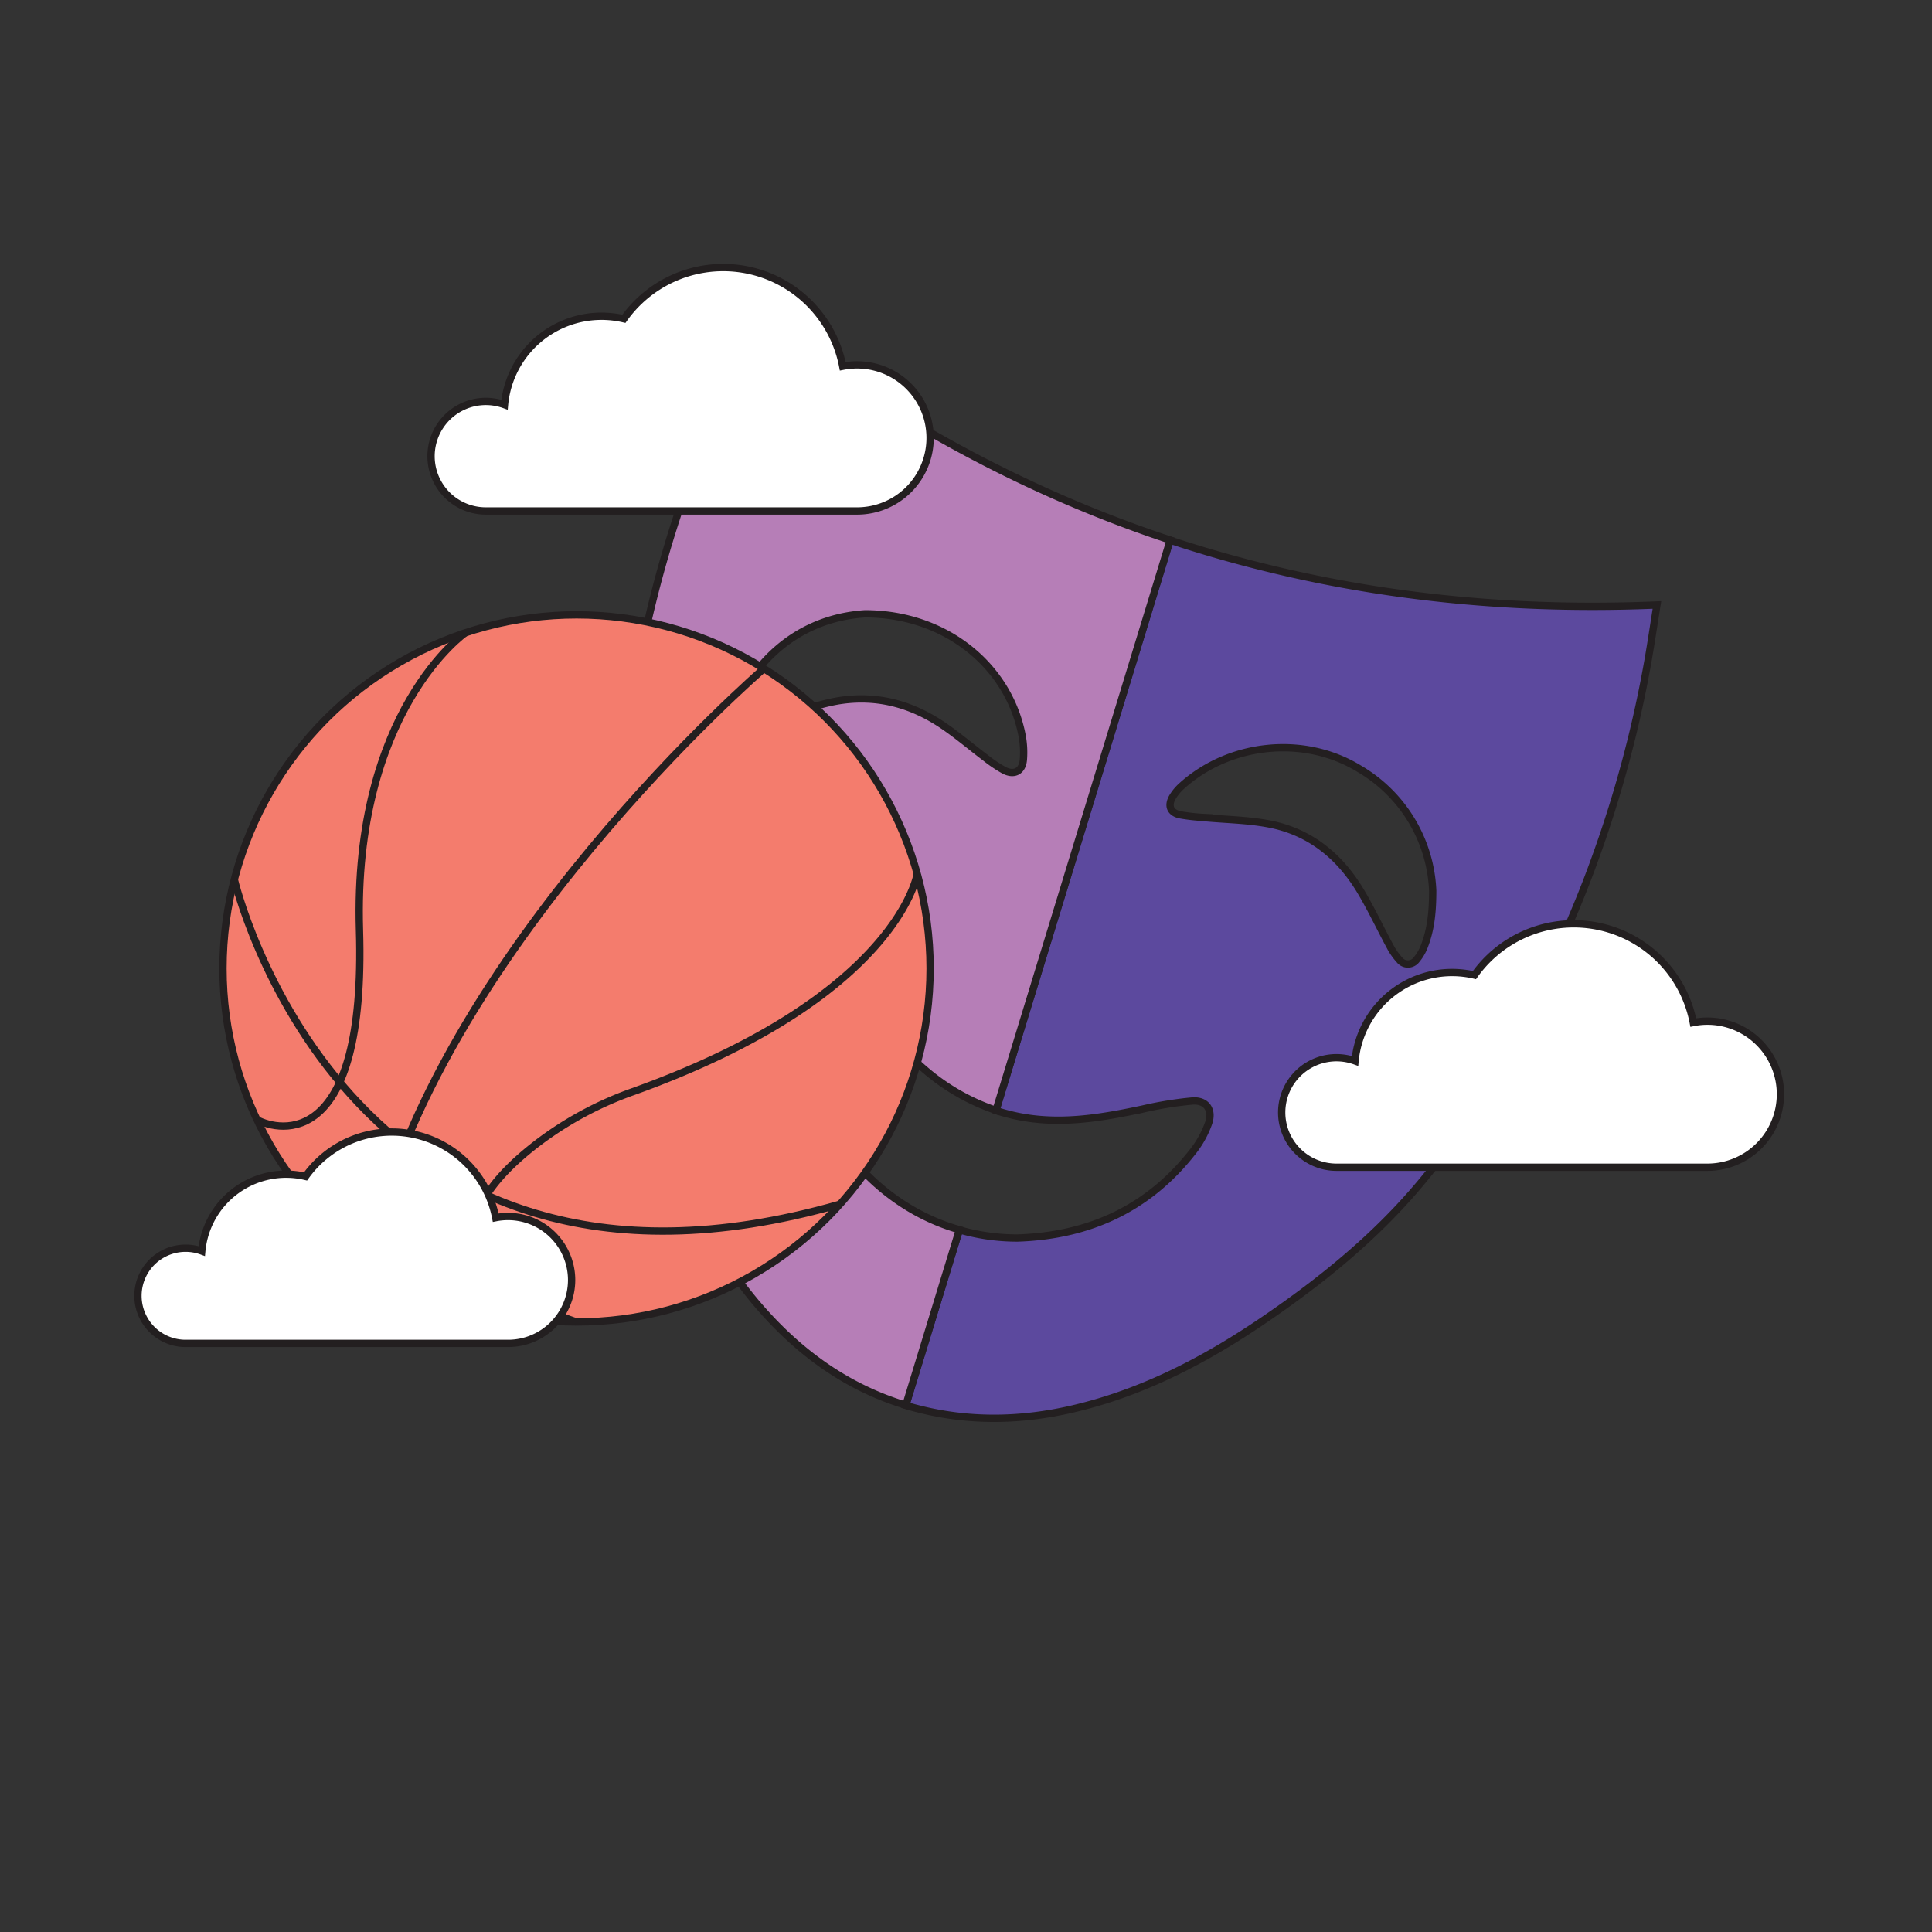
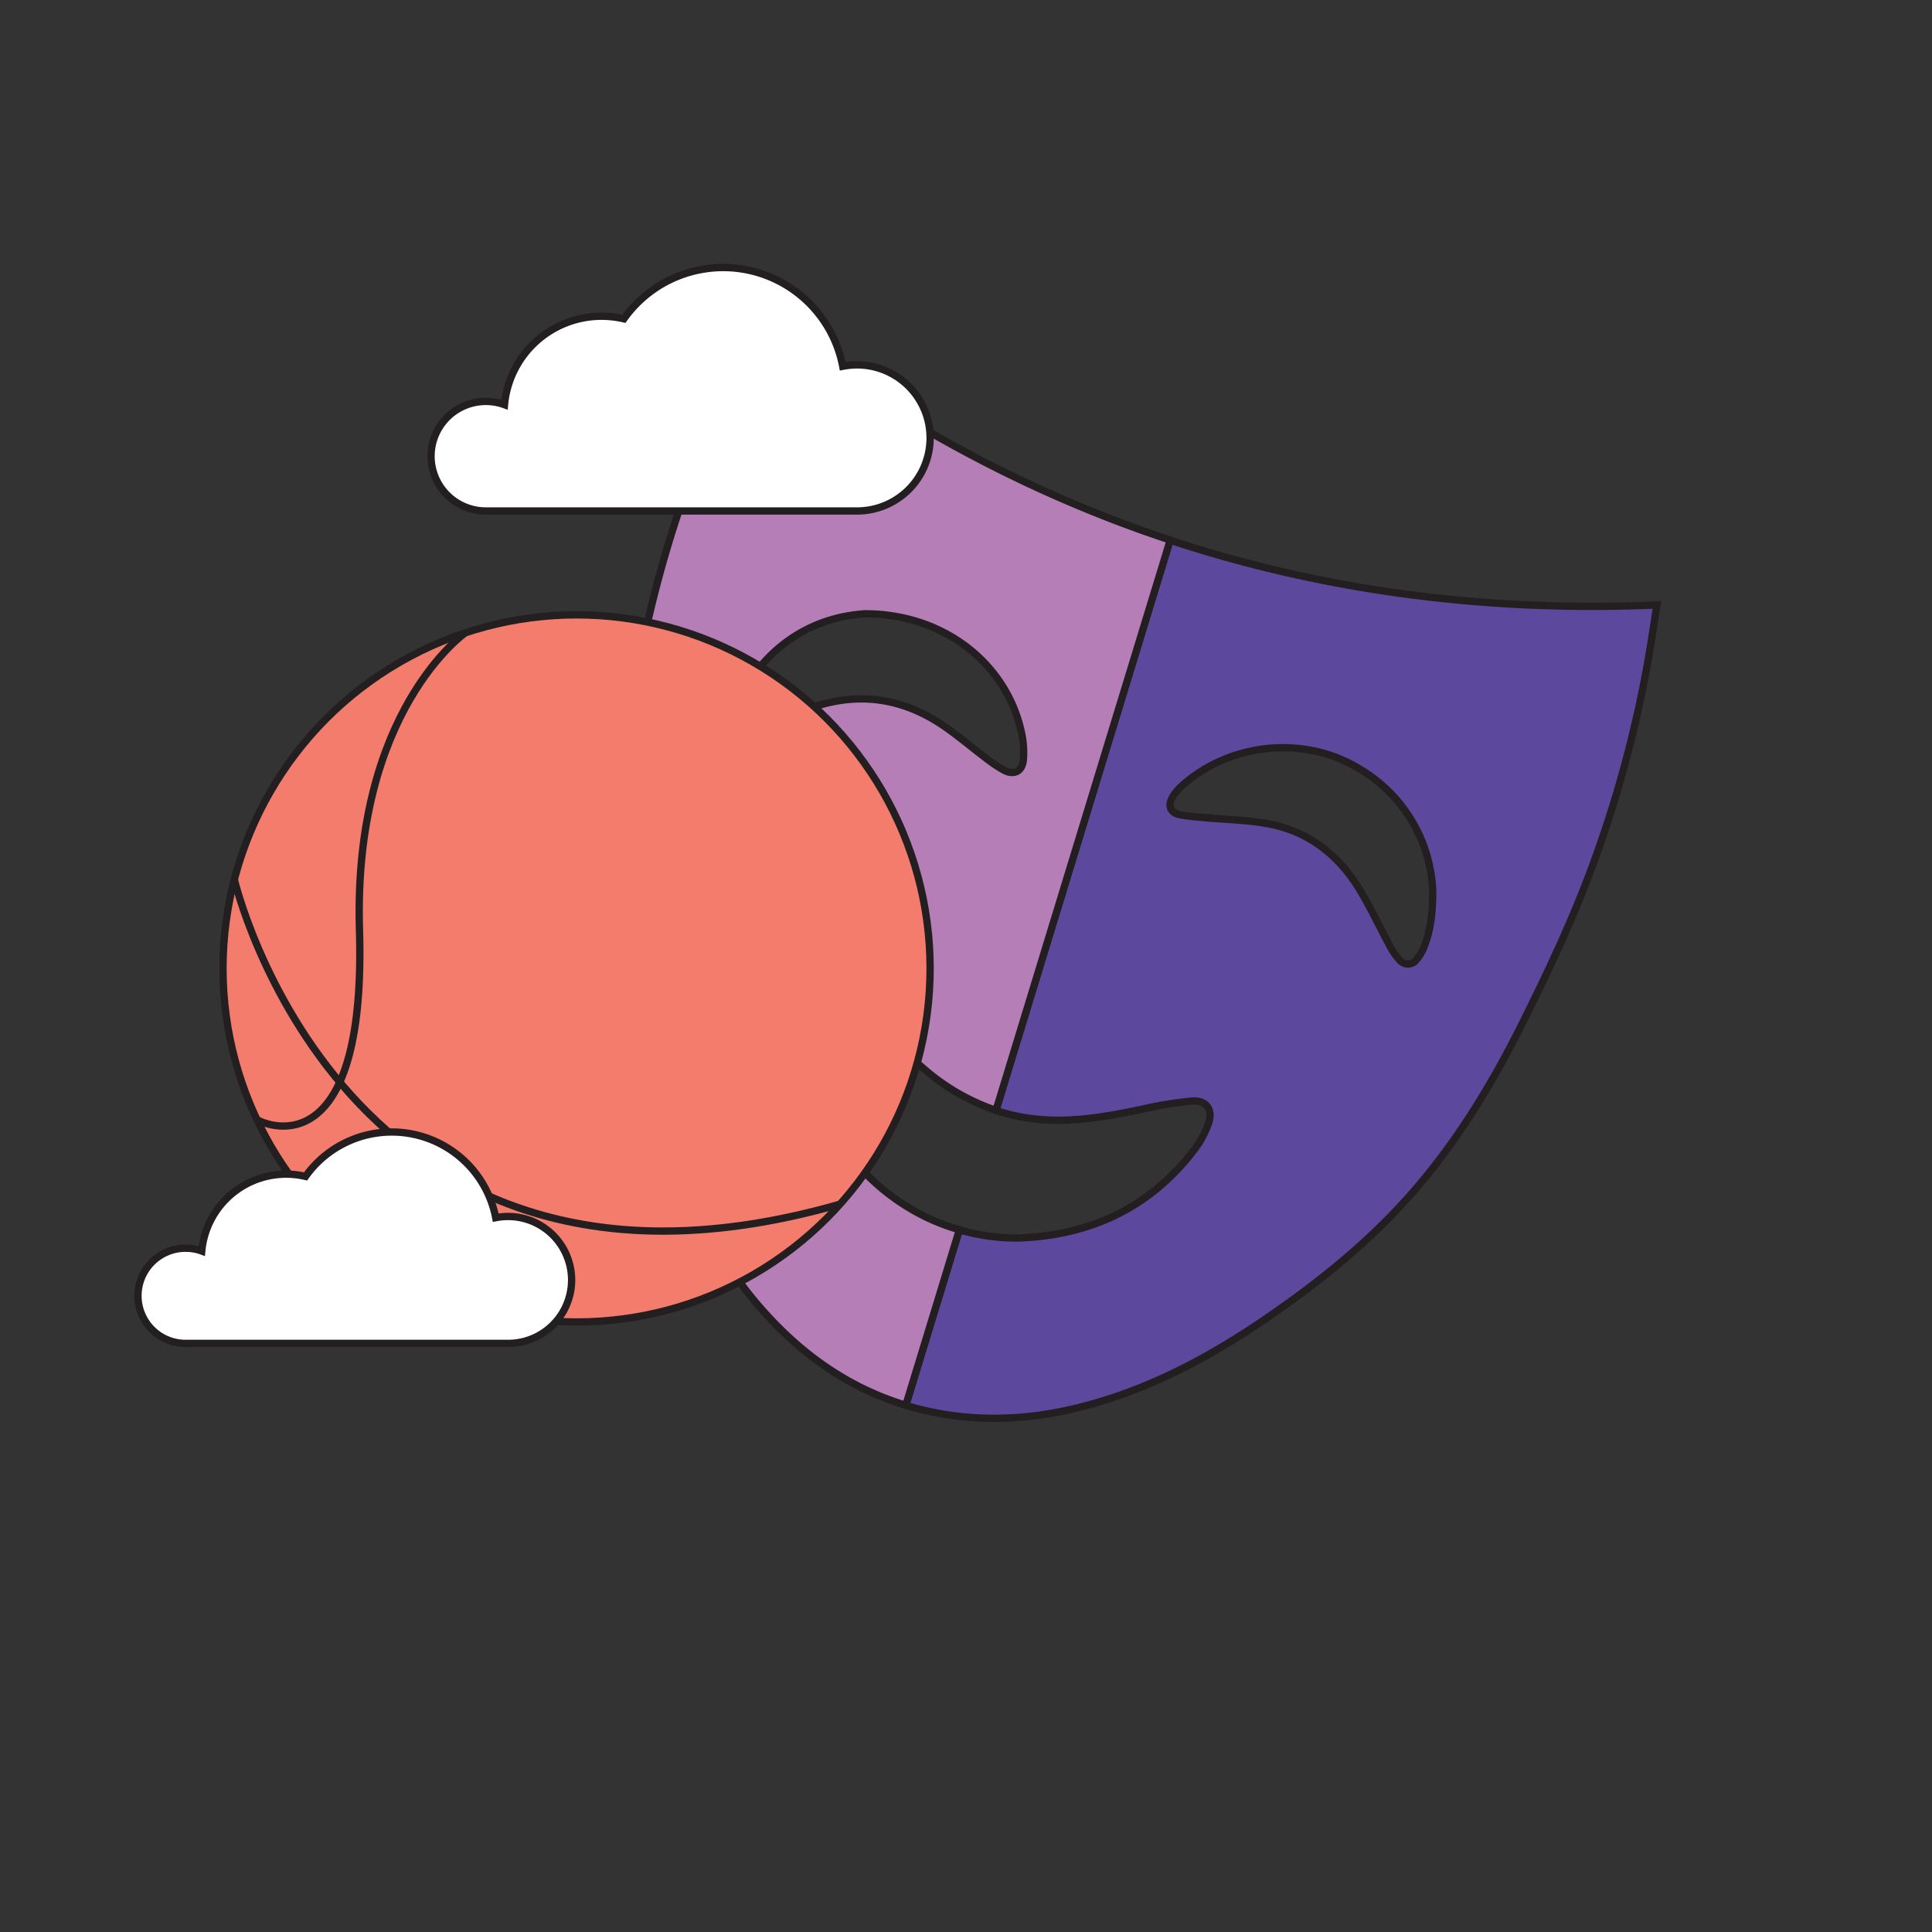
<svg xmlns="http://www.w3.org/2000/svg" id="Layer_1" data-name="Layer 1" viewBox="0 0 529.12 529.12">
  <rect x="0" y="0" width="529.12" height="529.12" fill="#333333" stroke="none" />
  <defs>
    <style>.cls-1{fill:#5c499e;}.cls-1,.cls-2,.cls-4,.cls-5,.cls-6{stroke:#231f20;stroke-miterlimit:10;stroke-width:2px;}.cls-2{fill:#b67eb7;}.cls-3,.cls-5{fill:none;}.cls-4{fill:#f47c6d;}.cls-6{fill:#fff;}</style>
  </defs>
  <g id="TFkouv">
    <path class="cls-1" d="M248.07,384.89c1,.3,2,.6,3.09.87,14.22,3.69,28.45,3.41,42.68.1,19.29-4.5,36.5-13.54,52.72-24.63,15.65-10.7,30.28-22.59,42.51-37.23,11-13.13,19.78-27.63,27.42-42.89,7.36-14.69,14.39-29.53,20-45a325.06,325.06,0,0,0,14.88-55.34c.87-5,1.61-10,2.42-15.09q-70.53,3-133.37-17.75L272.74,304.13a52.3,52.3,0,0,0,12.91,2.52c9.27.65,18.24-1,27.22-2.89a101.56,101.56,0,0,1,13.7-2.23c3.83-.27,5.71,2.48,4.41,6.12a27,27,0,0,1-3.9,7.23c-12.18,15.93-28.57,23.53-48.39,24.18a57,57,0,0,1-15.94-2.24Zm81.78-161a53.54,53.54,0,0,1-6.72-.75c-2.64-.58-3.38-2.49-2-4.86a13.22,13.22,0,0,1,2.48-3c12.88-11.68,33.27-14.14,48.64-4.75a40.71,40.71,0,0,1,20.13,33.39c0,6.56-.66,11-2.31,15.28a12.67,12.67,0,0,1-2.06,3.54,2.93,2.93,0,0,1-4.75.12,17.06,17.06,0,0,1-2.48-3.52c-2.75-5.07-5.19-10.32-8.15-15.27-5.72-9.58-13.89-16.26-25-18.4C341.79,224.54,335.78,224.48,329.85,223.93Z" />
    <path class="cls-2" d="M172.22,277.67c4.21,19,9.9,37.46,18.84,54.83a127.93,127.93,0,0,0,15.75,24c11.2,13.32,24.59,23.31,41.26,28.36l14.68-48.07-1.15-.34c-23.26-7.13-40.65-29.33-41.78-53.63a42.79,42.79,0,0,1,1-11.74c1.28-5.34,4.87-6.32,9.09-2.84a43.79,43.79,0,0,1,5.16,5.21c5.79,6.69,11.3,13.63,18.09,19.39a58.78,58.78,0,0,0,19.61,11.26l47.72-156.19q-59.23-19.59-111.74-60.5c-.86,1.58-1.78,3.18-2.63,4.82a327.39,327.39,0,0,0-32.29,95.92c-2,11.69-3.73,23.43-5,35.21A168.54,168.54,0,0,0,172.22,277.67Zm28.43-81.12a19.52,19.52,0,0,1,1.79-5.32C210.32,176.3,223,169,236.89,168.1c22.07,0,39.29,14.21,43,33.22a24.91,24.91,0,0,1,.38,6.73c-.26,3.18-2.5,4.37-5.32,2.89a37.26,37.26,0,0,1-5.13-3.47c-3.76-2.83-7.34-5.9-11.21-8.56-8.71-6-18.28-8.69-28.89-7-6,1-11.58,3.22-17.13,5.56a58.79,58.79,0,0,1-7.95,2.83C201.9,201.05,200.12,199.3,200.65,196.55Z" />
  </g>
  <line class="cls-3" x1="273.83" y1="350.88" x2="266.37" y2="375.29" />
  <circle class="cls-4" cx="157.9" cy="265.22" r="96.83" />
  <path class="cls-5" d="M127.51,173.26s-30.87,21.4-29.06,81.49S76.65,310,70.36,306.65" />
  <path class="cls-5" d="M64.17,240.84S94.1,368.66,230,329.81" />
-   <path class="cls-5" d="M209.21,183.1S118.83,261,101.4,343.86" />
-   <path class="cls-5" d="M251.21,239.29s-5.12,33.53-77.8,59.66a96.5,96.5,0,0,0-25.15,13.33c-17.07,12.69-35.2,34.31,9.64,49.77" />
  <path class="cls-6" d="M156.55,350.54a17.38,17.38,0,0,1-17.38,17.38H50.82a13,13,0,1,1,0-26.07,12.84,12.84,0,0,1,4.44.78,23.19,23.19,0,0,1,28.42-20.44,29,29,0,0,1,52.08,11.3,17.42,17.42,0,0,1,20.79,17.05Z" />
-   <path class="cls-6" d="M487.61,299.67a20,20,0,0,1-20,20H366a15,15,0,1,1,5.11-29.11,26.7,26.7,0,0,1,32.7-23.51,33.34,33.34,0,0,1,59.93,13,19.52,19.52,0,0,1,3.92-.39A20,20,0,0,1,487.61,299.67Z" />
  <path class="cls-6" d="M254.73,119.94a20,20,0,0,1-20,20H133.06a15,15,0,1,1,5.11-29.1,26.68,26.68,0,0,1,26.56-24.23,27,27,0,0,1,6.14.71,33.34,33.34,0,0,1,59.93,13,20.3,20.3,0,0,1,3.93-.39A20,20,0,0,1,254.73,119.94Z" />
</svg>